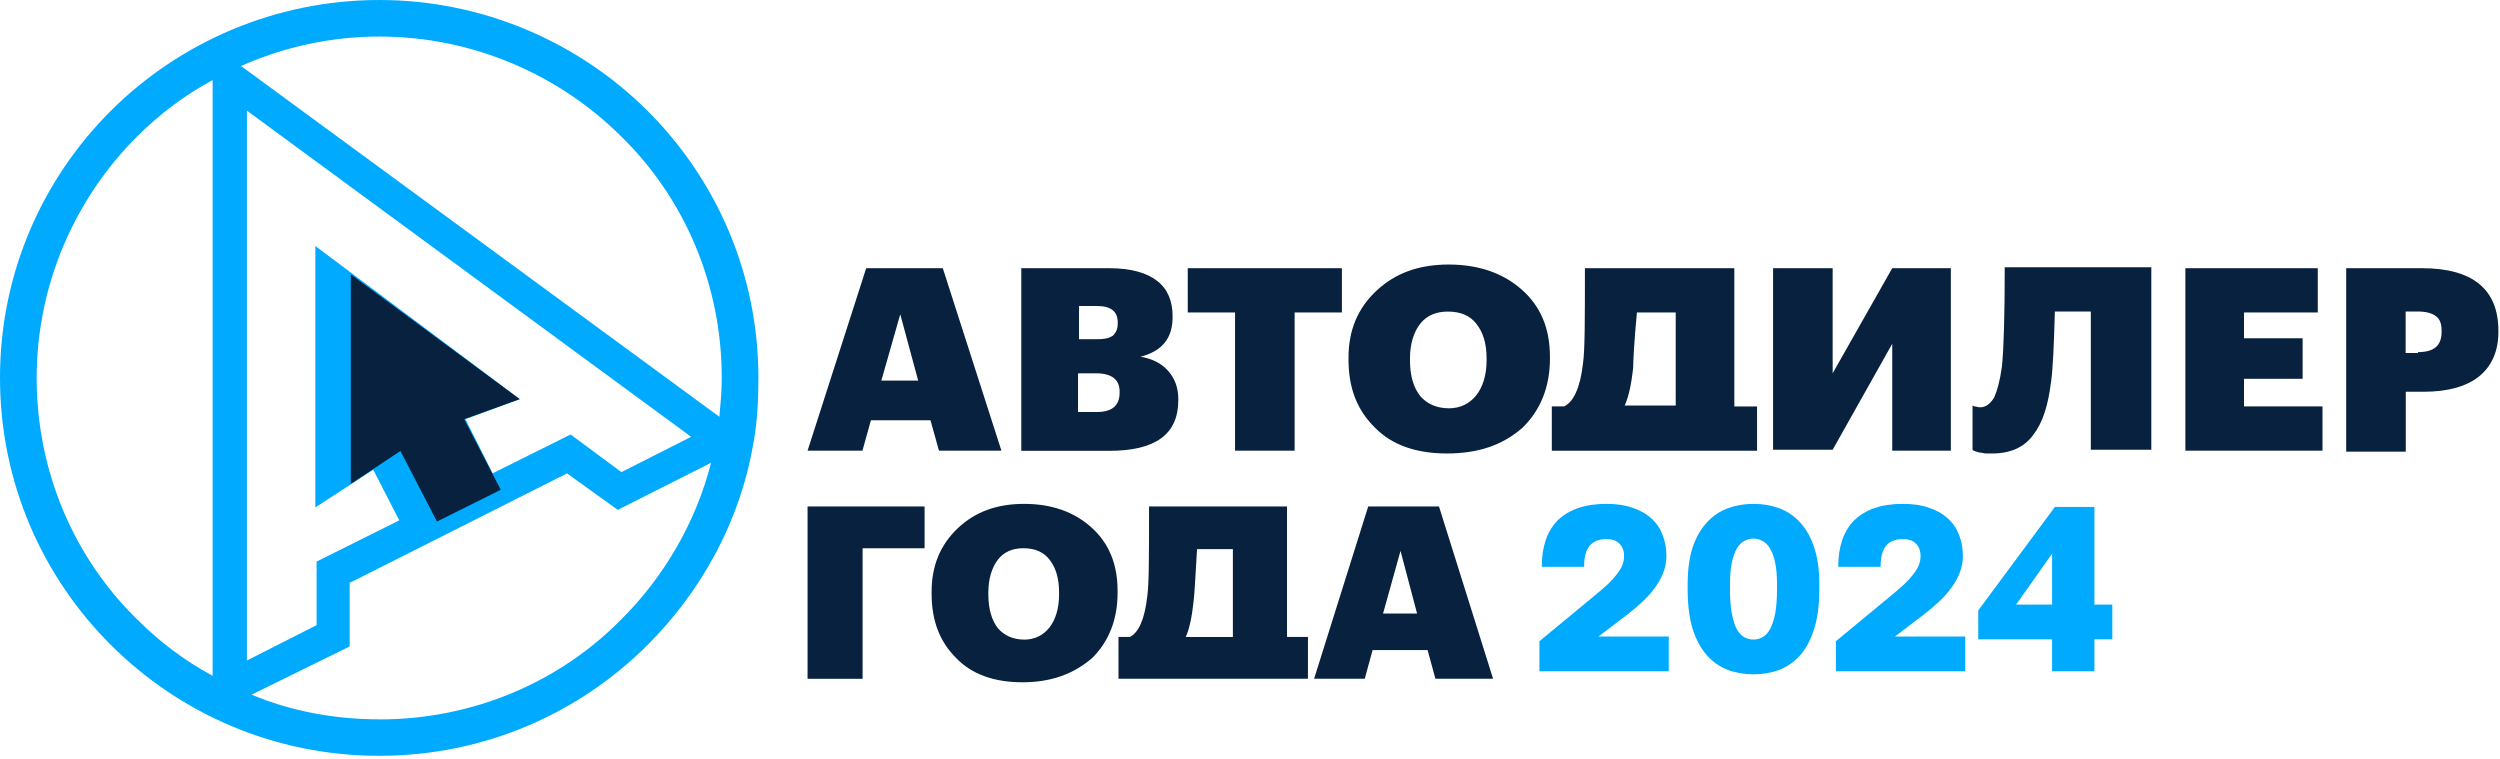
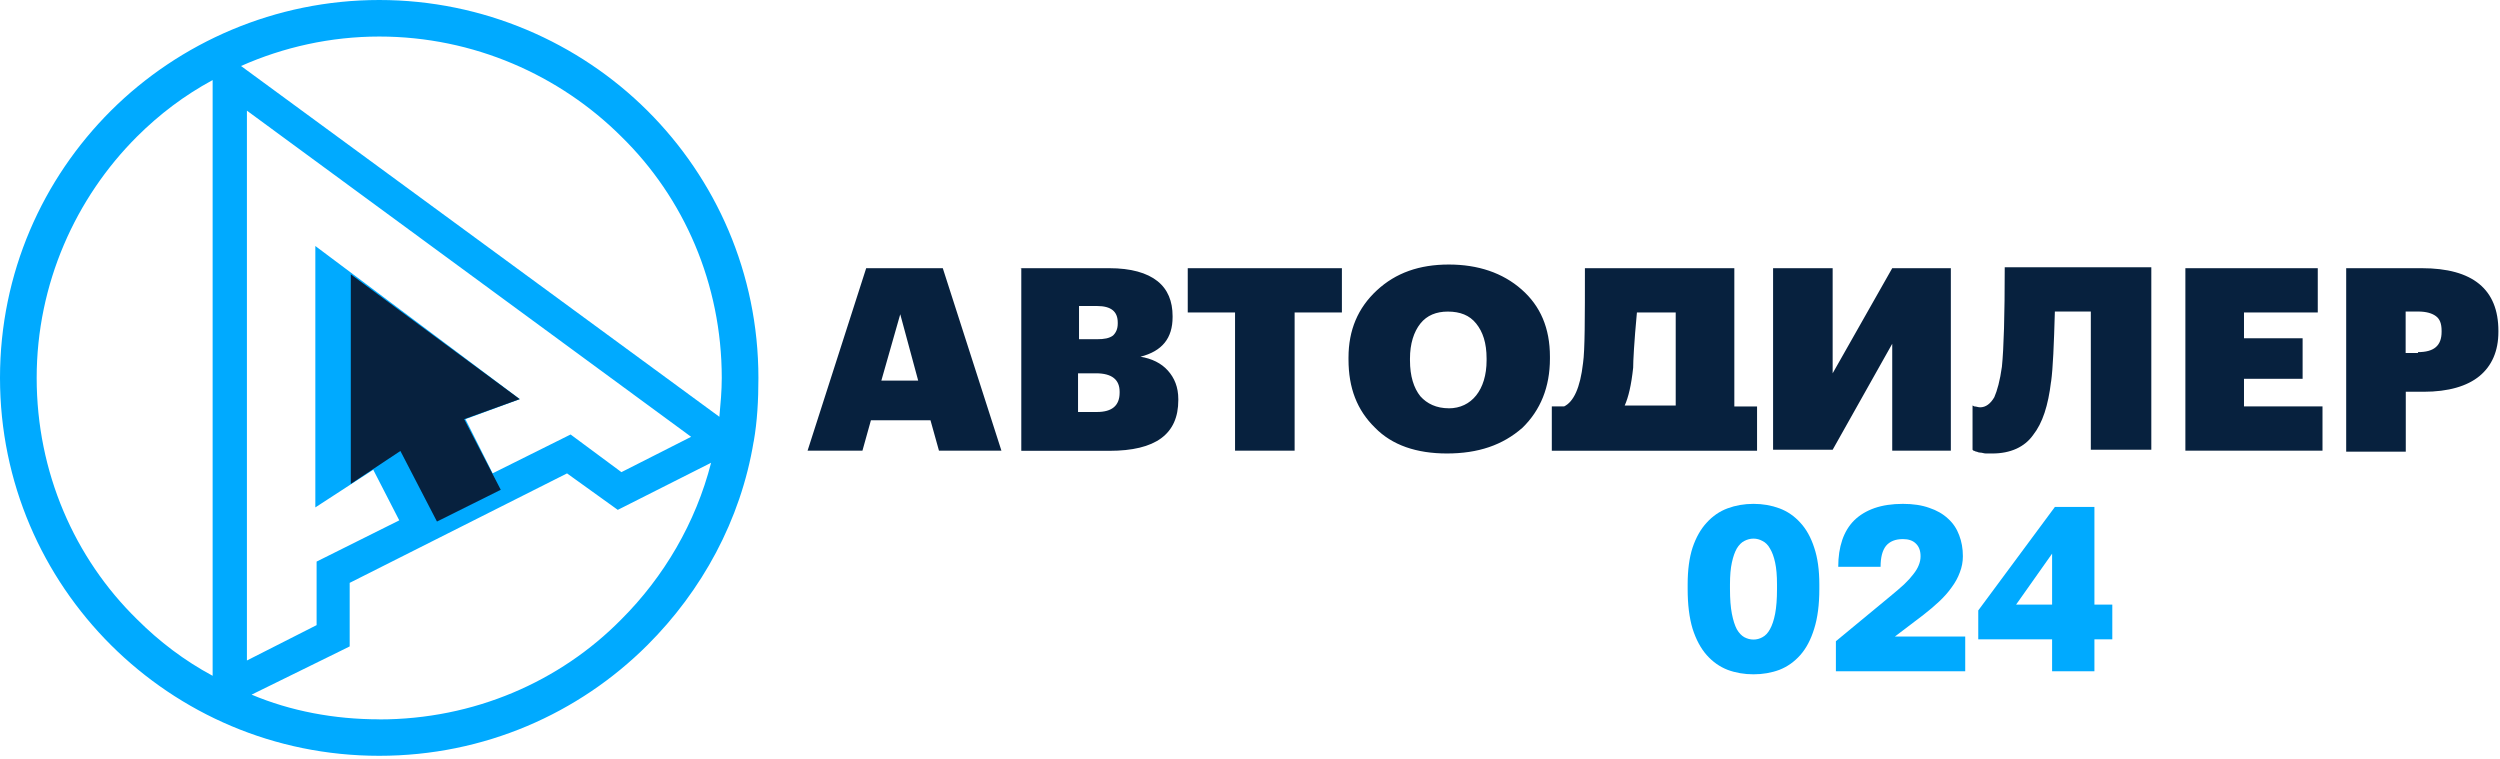
<svg xmlns="http://www.w3.org/2000/svg" width="112" height="34" viewBox="0 0 112 34" fill="none">
  <path d="M38.805 12.015H42.237L44.864 20.191H42.066L41.686 18.829H39.017L38.637 20.191H36.179L38.805 12.015ZM39.484 17.052H41.135L40.331 14.078L39.484 17.052ZM45.711 12.015H49.692C50.667 12.015 51.386 12.222 51.853 12.593C52.321 12.964 52.532 13.503 52.532 14.163V14.205C52.532 15.154 52.065 15.732 51.093 15.981C51.601 16.064 52.025 16.27 52.321 16.602C52.617 16.933 52.788 17.344 52.788 17.882V17.925C52.788 19.452 51.772 20.197 49.695 20.197H45.754V12.021H45.711V12.015ZM49.143 18.457C49.822 18.457 50.159 18.169 50.159 17.591V17.548C50.159 17.013 49.819 16.724 49.1 16.724H48.296V18.457H49.143ZM49.143 15.197C49.483 15.197 49.695 15.154 49.863 15.032C49.991 14.908 50.075 14.743 50.075 14.494V14.452C50.075 13.956 49.779 13.709 49.143 13.709H48.34V15.197H49.143ZM55.33 13.998H53.211V12.015H60.117V13.998H57.999V20.191H55.33V13.998ZM64.905 18.293C65.413 18.293 65.836 18.086 66.132 17.715C66.428 17.344 66.599 16.806 66.599 16.146V16.064C66.599 15.361 66.431 14.865 66.132 14.494C65.836 14.123 65.413 13.959 64.861 13.959C64.353 13.959 63.93 14.123 63.634 14.494C63.338 14.865 63.167 15.403 63.167 16.064V16.146C63.167 16.848 63.335 17.384 63.634 17.755C63.93 18.086 64.353 18.291 64.905 18.291V18.293ZM64.821 20.316C63.466 20.316 62.363 19.945 61.6 19.16C60.796 18.375 60.413 17.384 60.413 16.103V16.021C60.413 14.783 60.837 13.792 61.684 13.007C62.531 12.222 63.591 11.851 64.905 11.851C66.219 11.851 67.319 12.222 68.166 12.967C69.013 13.709 69.437 14.701 69.437 15.981V16.064C69.437 17.344 69.013 18.375 68.21 19.16C67.319 19.945 66.219 20.316 64.821 20.316ZM73.166 16.474C73.081 17.259 72.954 17.795 72.786 18.169H75.072V13.998H73.334C73.206 15.361 73.166 16.186 73.166 16.477V16.474ZM69.521 20.191V18.208H70.072C70.496 18.002 70.793 17.381 70.92 16.268C71.004 15.69 71.004 14.285 71.004 12.015H77.698V18.211H78.716V20.194H69.524L69.521 20.191ZM79.434 20.191V12.015H82.103V16.724L84.772 12.015H87.398V20.191H84.772V15.401L82.103 20.149H79.434V20.191ZM91.887 17.095C91.759 18.169 91.507 18.953 91.083 19.489C90.703 20.027 90.068 20.316 89.261 20.316H88.965C88.881 20.316 88.796 20.276 88.71 20.276C88.623 20.276 88.582 20.234 88.542 20.234C88.501 20.234 88.457 20.191 88.414 20.191L88.37 20.149V18.166L88.454 18.208C88.539 18.208 88.623 18.248 88.71 18.248C88.965 18.248 89.177 18.084 89.345 17.795C89.473 17.506 89.6 17.052 89.685 16.432C89.769 15.605 89.812 14.16 89.812 11.973H96.379V20.149H93.669V13.956H92.058C92.015 15.443 91.974 16.474 91.89 17.095H91.887ZM97.862 12.015H103.836V13.998H100.531V15.154H103.157V16.97H100.531V18.208H104.048V20.191H97.905V12.015H97.862ZM105.148 12.015H108.496C110.783 12.015 111.928 12.964 111.928 14.823V14.865C111.928 15.732 111.632 16.392 111.081 16.848C110.53 17.302 109.682 17.551 108.583 17.551H107.779V20.234H105.109V12.015H105.153H105.148ZM108.325 15.775C109.044 15.775 109.384 15.486 109.384 14.865V14.823C109.384 14.492 109.3 14.287 109.128 14.163C108.96 14.038 108.705 13.956 108.325 13.956H107.773V15.814H108.325V15.775Z" fill="#07213E" />
  <path d="M23.286 17.882L20.852 18.778L22.07 21.205L25.563 19.465L27.84 21.152L30.962 19.569L11.062 4.957V29.59L14.184 28.006V25.159L17.887 23.312L16.722 21.045L14.127 22.732V11.021L23.283 17.878L23.286 17.882ZM16.989 32.23C21.223 32.23 25.086 30.543 27.837 27.746C29.74 25.846 31.169 23.422 31.857 20.732L27.677 22.842L25.403 21.208L15.666 26.112V28.959L15.242 29.169L11.272 31.12C13.019 31.856 14.975 32.226 16.989 32.226V32.23ZM32.228 18.675C32.281 18.095 32.335 17.515 32.335 16.935C32.335 12.714 30.642 8.864 27.837 6.12C25.086 3.377 21.223 1.637 16.989 1.637C14.818 1.637 12.701 2.11 10.798 2.957L32.231 18.675H32.228ZM9.526 3.587C8.257 4.274 7.145 5.117 6.14 6.117C3.389 8.861 1.643 12.711 1.643 16.932C1.643 21.152 3.336 25.002 6.14 27.746C7.145 28.749 8.257 29.593 9.526 30.276V3.587ZM33.764 19.779C33.183 23.312 31.436 26.476 29.002 28.903C25.934 31.963 21.7 33.86 16.989 33.86C12.277 33.86 8.047 31.96 4.975 28.903C1.906 25.843 0 21.625 0 16.928C0 12.232 1.906 8.014 4.975 4.954C8.044 1.9 12.331 0 16.989 0C21.646 0 25.931 1.9 29.002 4.957C32.071 8.017 33.977 12.235 33.977 16.932C33.977 17.935 33.924 18.882 33.767 19.779H33.764Z" fill="#00AAFF" />
  <path d="M17.94 20.202L15.716 21.678V12.291L23.282 17.881L20.795 18.778L22.434 21.942L19.576 23.365L17.937 20.202H17.94Z" fill="#07213E" />
-   <path d="M36.181 22.691H41.422V24.563H38.644V30.411H36.179V22.691H36.181ZM45.883 28.656C46.352 28.656 46.743 28.461 47.016 28.11C47.289 27.76 47.447 27.252 47.447 26.629V26.551C47.447 25.888 47.292 25.419 47.016 25.069C46.743 24.719 46.352 24.561 45.843 24.561C45.374 24.561 44.983 24.716 44.709 25.069C44.436 25.419 44.278 25.928 44.278 26.551V26.629C44.278 27.292 44.434 27.797 44.709 28.148C44.983 28.461 45.374 28.654 45.883 28.654V28.656ZM45.805 30.566C44.554 30.566 43.536 30.216 42.831 29.475C42.089 28.734 41.736 27.797 41.736 26.588V26.511C41.736 25.342 42.127 24.406 42.909 23.665C43.691 22.924 44.669 22.573 45.883 22.573C47.096 22.573 48.112 22.924 48.894 23.627C49.677 24.328 50.068 25.264 50.068 26.473V26.551C50.068 27.76 49.677 28.734 48.934 29.475C48.074 30.216 47.056 30.566 45.805 30.566ZM53.473 26.939C53.395 27.68 53.277 28.188 53.122 28.538H55.233V24.601H53.628C53.551 25.888 53.511 26.669 53.473 26.941V26.939ZM50.108 30.408V28.536H50.617C51.008 28.341 51.281 27.755 51.399 26.704C51.477 26.158 51.477 24.831 51.477 22.689H57.658V28.536H58.596V30.408H50.108ZM61.296 22.689H64.466L66.89 30.408H64.307L63.956 29.122H61.492L61.141 30.408H58.872L61.296 22.689ZM61.961 27.485H63.485L62.743 24.679L61.961 27.485Z" fill="#07213E" />
  <path d="M91.934 30.072V28.642H88.626V27.348L92.06 22.71H93.83V27.085H94.631V28.642H93.83V30.072H91.934ZM90.322 27.085H91.934V24.803L90.322 27.085Z" fill="#00AAFF" />
  <path d="M82.248 30.072V28.726L84.692 26.707C84.931 26.51 85.135 26.335 85.303 26.181C85.472 26.02 85.609 25.869 85.714 25.729C85.826 25.588 85.907 25.455 85.956 25.329C86.013 25.196 86.041 25.059 86.041 24.919C86.041 24.673 85.971 24.484 85.83 24.351C85.697 24.218 85.504 24.151 85.251 24.151C84.913 24.151 84.661 24.253 84.492 24.456C84.331 24.659 84.25 24.971 84.25 25.392H82.353C82.353 24.943 82.413 24.544 82.532 24.193C82.652 23.842 82.831 23.548 83.07 23.31C83.316 23.071 83.618 22.889 83.976 22.763C84.341 22.637 84.766 22.573 85.251 22.573C85.707 22.573 86.1 22.633 86.431 22.752C86.768 22.864 87.049 23.026 87.273 23.236C87.498 23.439 87.663 23.685 87.769 23.972C87.881 24.26 87.937 24.575 87.937 24.919C87.937 25.171 87.891 25.413 87.8 25.644C87.716 25.876 87.593 26.1 87.431 26.317C87.277 26.535 87.091 26.745 86.873 26.949C86.655 27.152 86.42 27.352 86.167 27.548L84.892 28.516H88.042V30.072H82.248Z" fill="#00AAFF" />
  <path d="M78.557 30.209C78.142 30.209 77.756 30.142 77.398 30.009C77.039 29.869 76.727 29.648 76.46 29.347C76.193 29.045 75.983 28.652 75.828 28.169C75.68 27.678 75.607 27.085 75.607 26.391V26.181C75.607 25.536 75.68 24.985 75.828 24.53C75.983 24.074 76.193 23.702 76.46 23.415C76.727 23.12 77.039 22.906 77.398 22.773C77.756 22.64 78.142 22.573 78.557 22.573C78.971 22.573 79.357 22.64 79.716 22.773C80.074 22.906 80.386 23.12 80.653 23.415C80.92 23.702 81.127 24.074 81.275 24.53C81.43 24.985 81.506 25.536 81.506 26.181V26.391C81.506 27.085 81.43 27.678 81.275 28.169C81.127 28.652 80.92 29.045 80.653 29.347C80.386 29.648 80.074 29.869 79.716 30.009C79.357 30.142 78.971 30.209 78.557 30.209ZM78.557 28.652C78.697 28.652 78.831 28.617 78.957 28.547C79.09 28.477 79.203 28.358 79.294 28.19C79.393 28.014 79.47 27.783 79.526 27.495C79.582 27.201 79.61 26.833 79.61 26.391V26.181C79.61 25.788 79.582 25.462 79.526 25.203C79.47 24.943 79.393 24.733 79.294 24.572C79.203 24.41 79.09 24.298 78.957 24.235C78.831 24.165 78.697 24.13 78.557 24.13C78.416 24.13 78.279 24.165 78.146 24.235C78.02 24.298 77.907 24.41 77.809 24.572C77.717 24.733 77.644 24.943 77.588 25.203C77.531 25.462 77.503 25.788 77.503 26.181V26.391C77.503 26.833 77.531 27.201 77.588 27.495C77.644 27.783 77.717 28.014 77.809 28.19C77.907 28.358 78.02 28.477 78.146 28.547C78.279 28.617 78.416 28.652 78.557 28.652Z" fill="#00AAFF" />
-   <path d="M68.966 30.072V28.726L71.41 26.707C71.649 26.51 71.852 26.335 72.021 26.181C72.19 26.02 72.327 25.869 72.432 25.729C72.544 25.588 72.625 25.455 72.674 25.329C72.731 25.196 72.758 25.059 72.758 24.919C72.758 24.673 72.688 24.484 72.548 24.351C72.414 24.218 72.222 24.151 71.968 24.151C71.631 24.151 71.379 24.253 71.21 24.456C71.049 24.659 70.968 24.971 70.968 25.392H69.071C69.071 24.943 69.131 24.544 69.25 24.193C69.37 23.842 69.549 23.548 69.788 23.31C70.034 23.071 70.336 22.889 70.694 22.763C71.059 22.637 71.484 22.573 71.968 22.573C72.425 22.573 72.818 22.633 73.149 22.752C73.486 22.864 73.766 23.026 73.991 23.236C74.216 23.439 74.381 23.685 74.487 23.972C74.599 24.26 74.655 24.575 74.655 24.919C74.655 25.171 74.609 25.413 74.518 25.644C74.433 25.876 74.311 26.1 74.149 26.317C73.995 26.535 73.809 26.745 73.591 26.949C73.373 27.152 73.138 27.352 72.885 27.548L71.61 28.516H74.76V30.072H68.966Z" fill="#00AAFF" />
</svg>